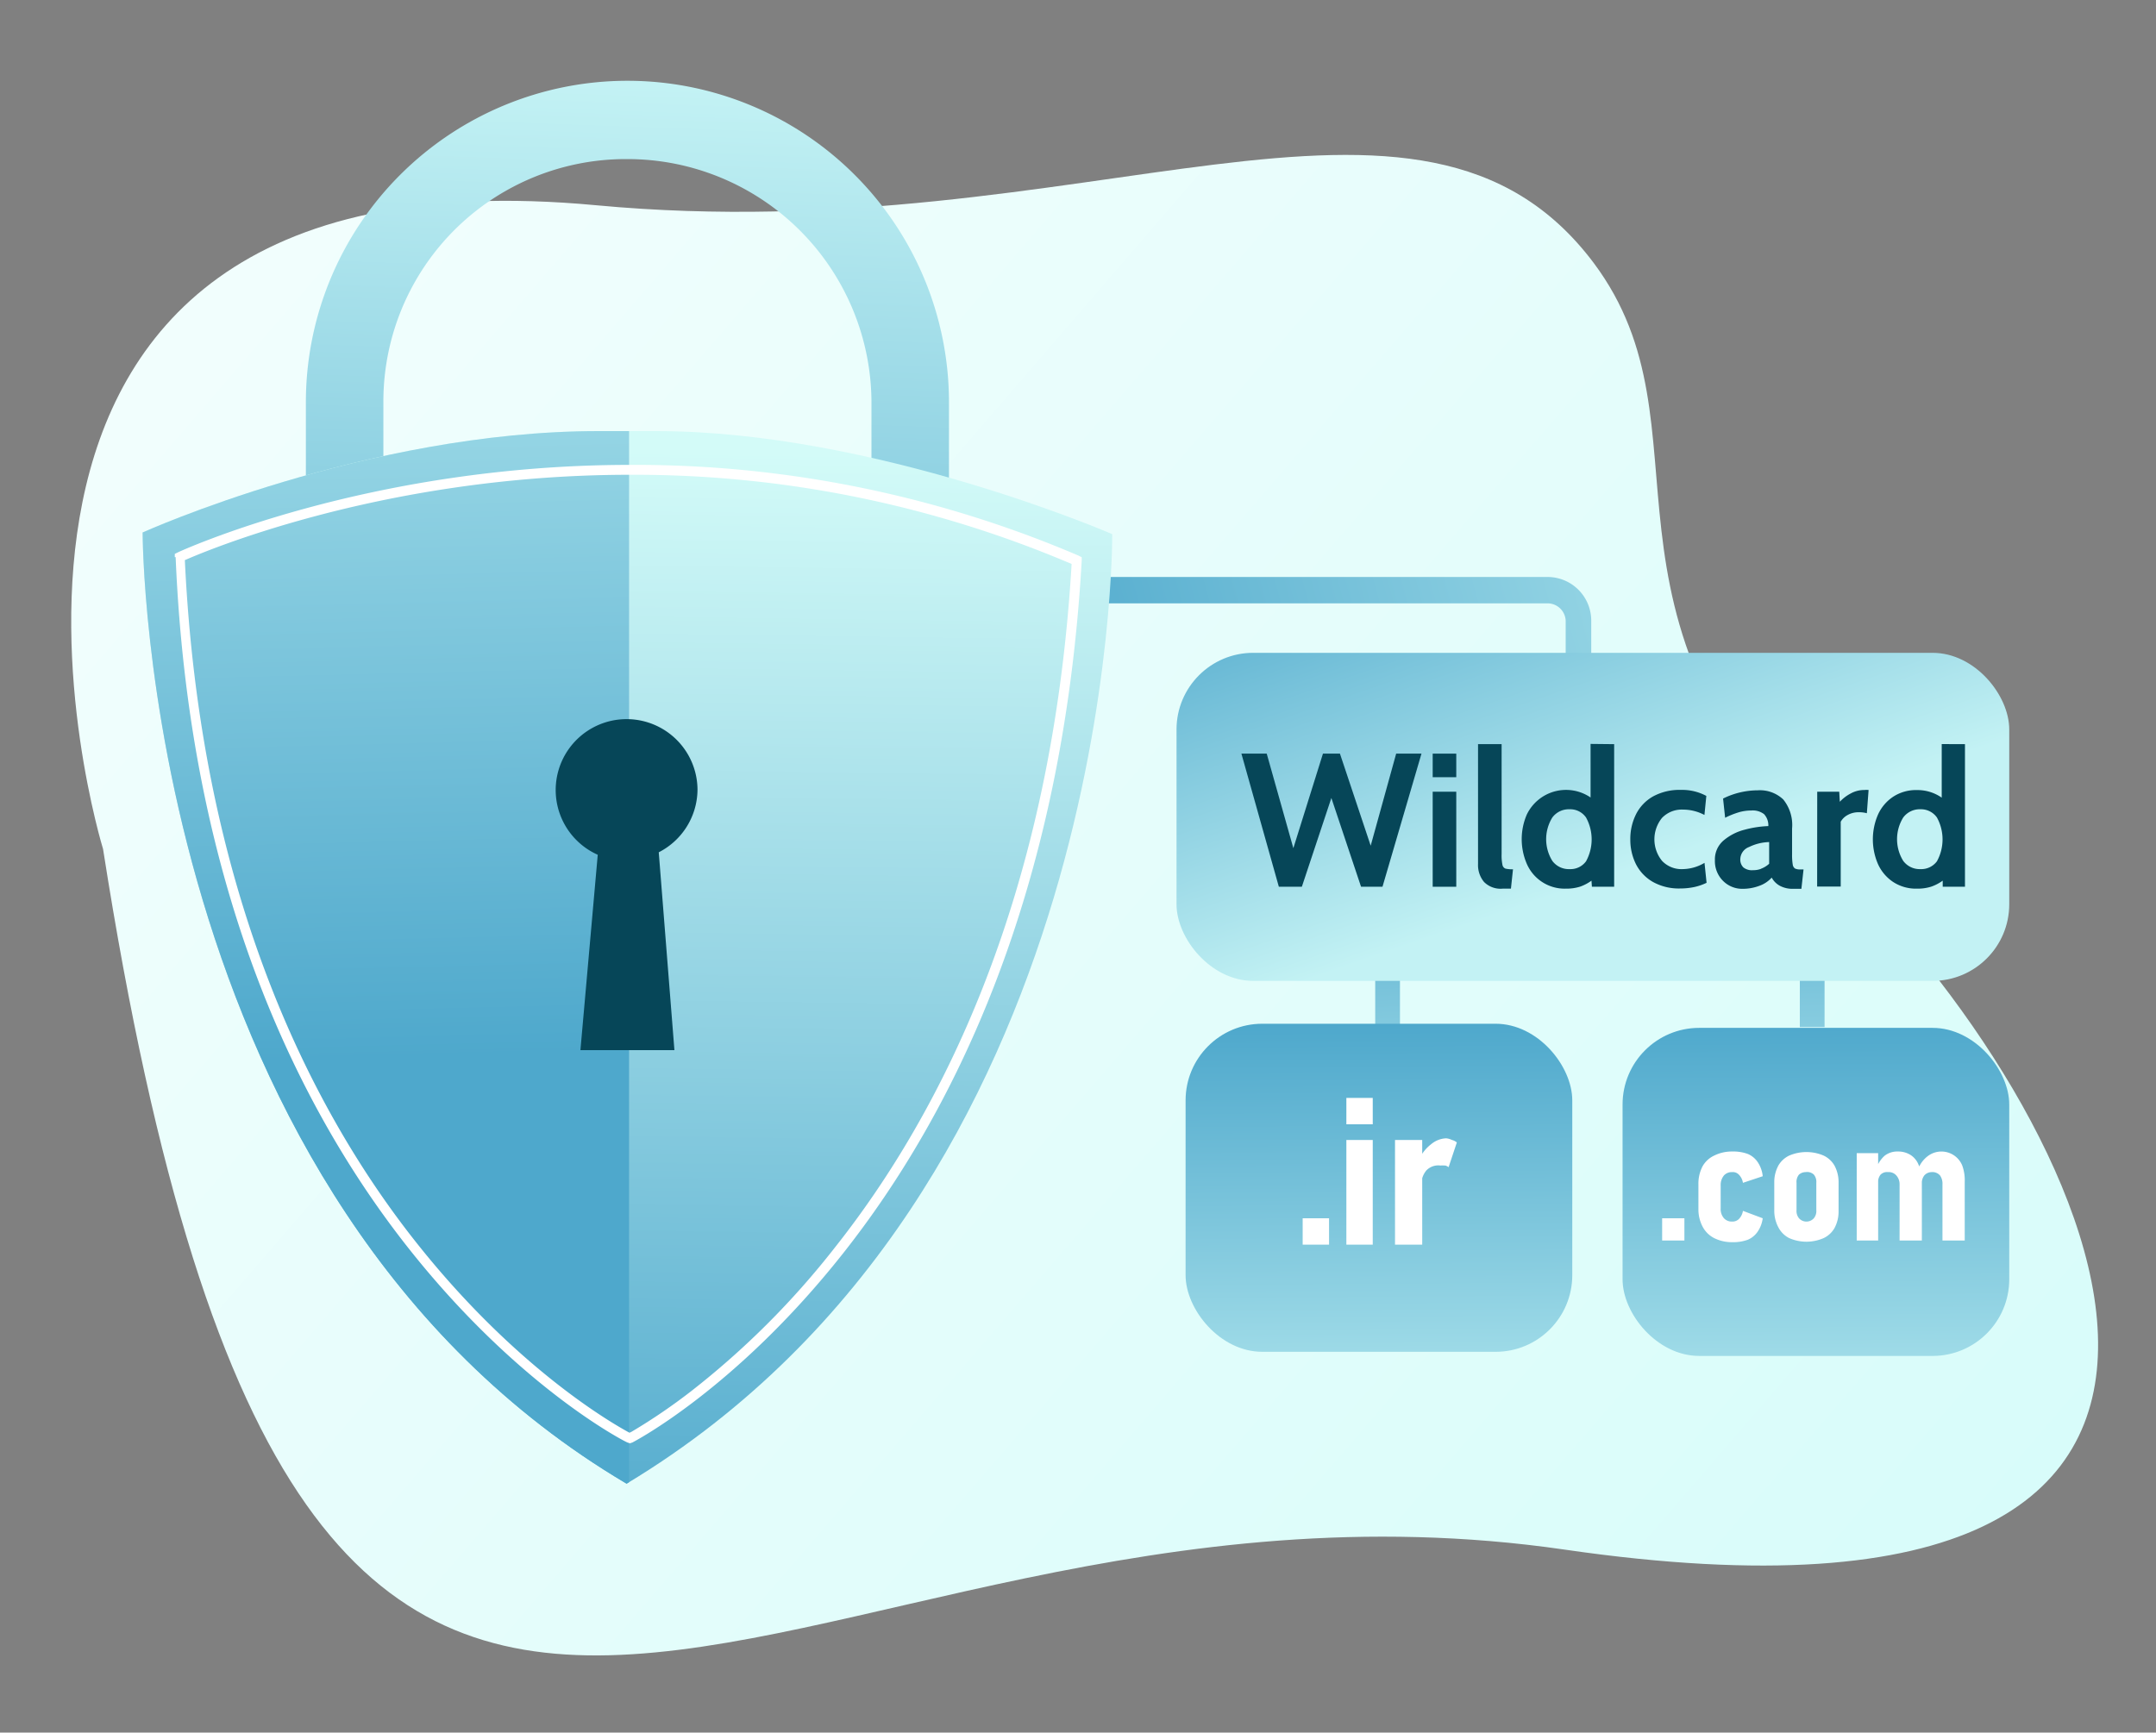
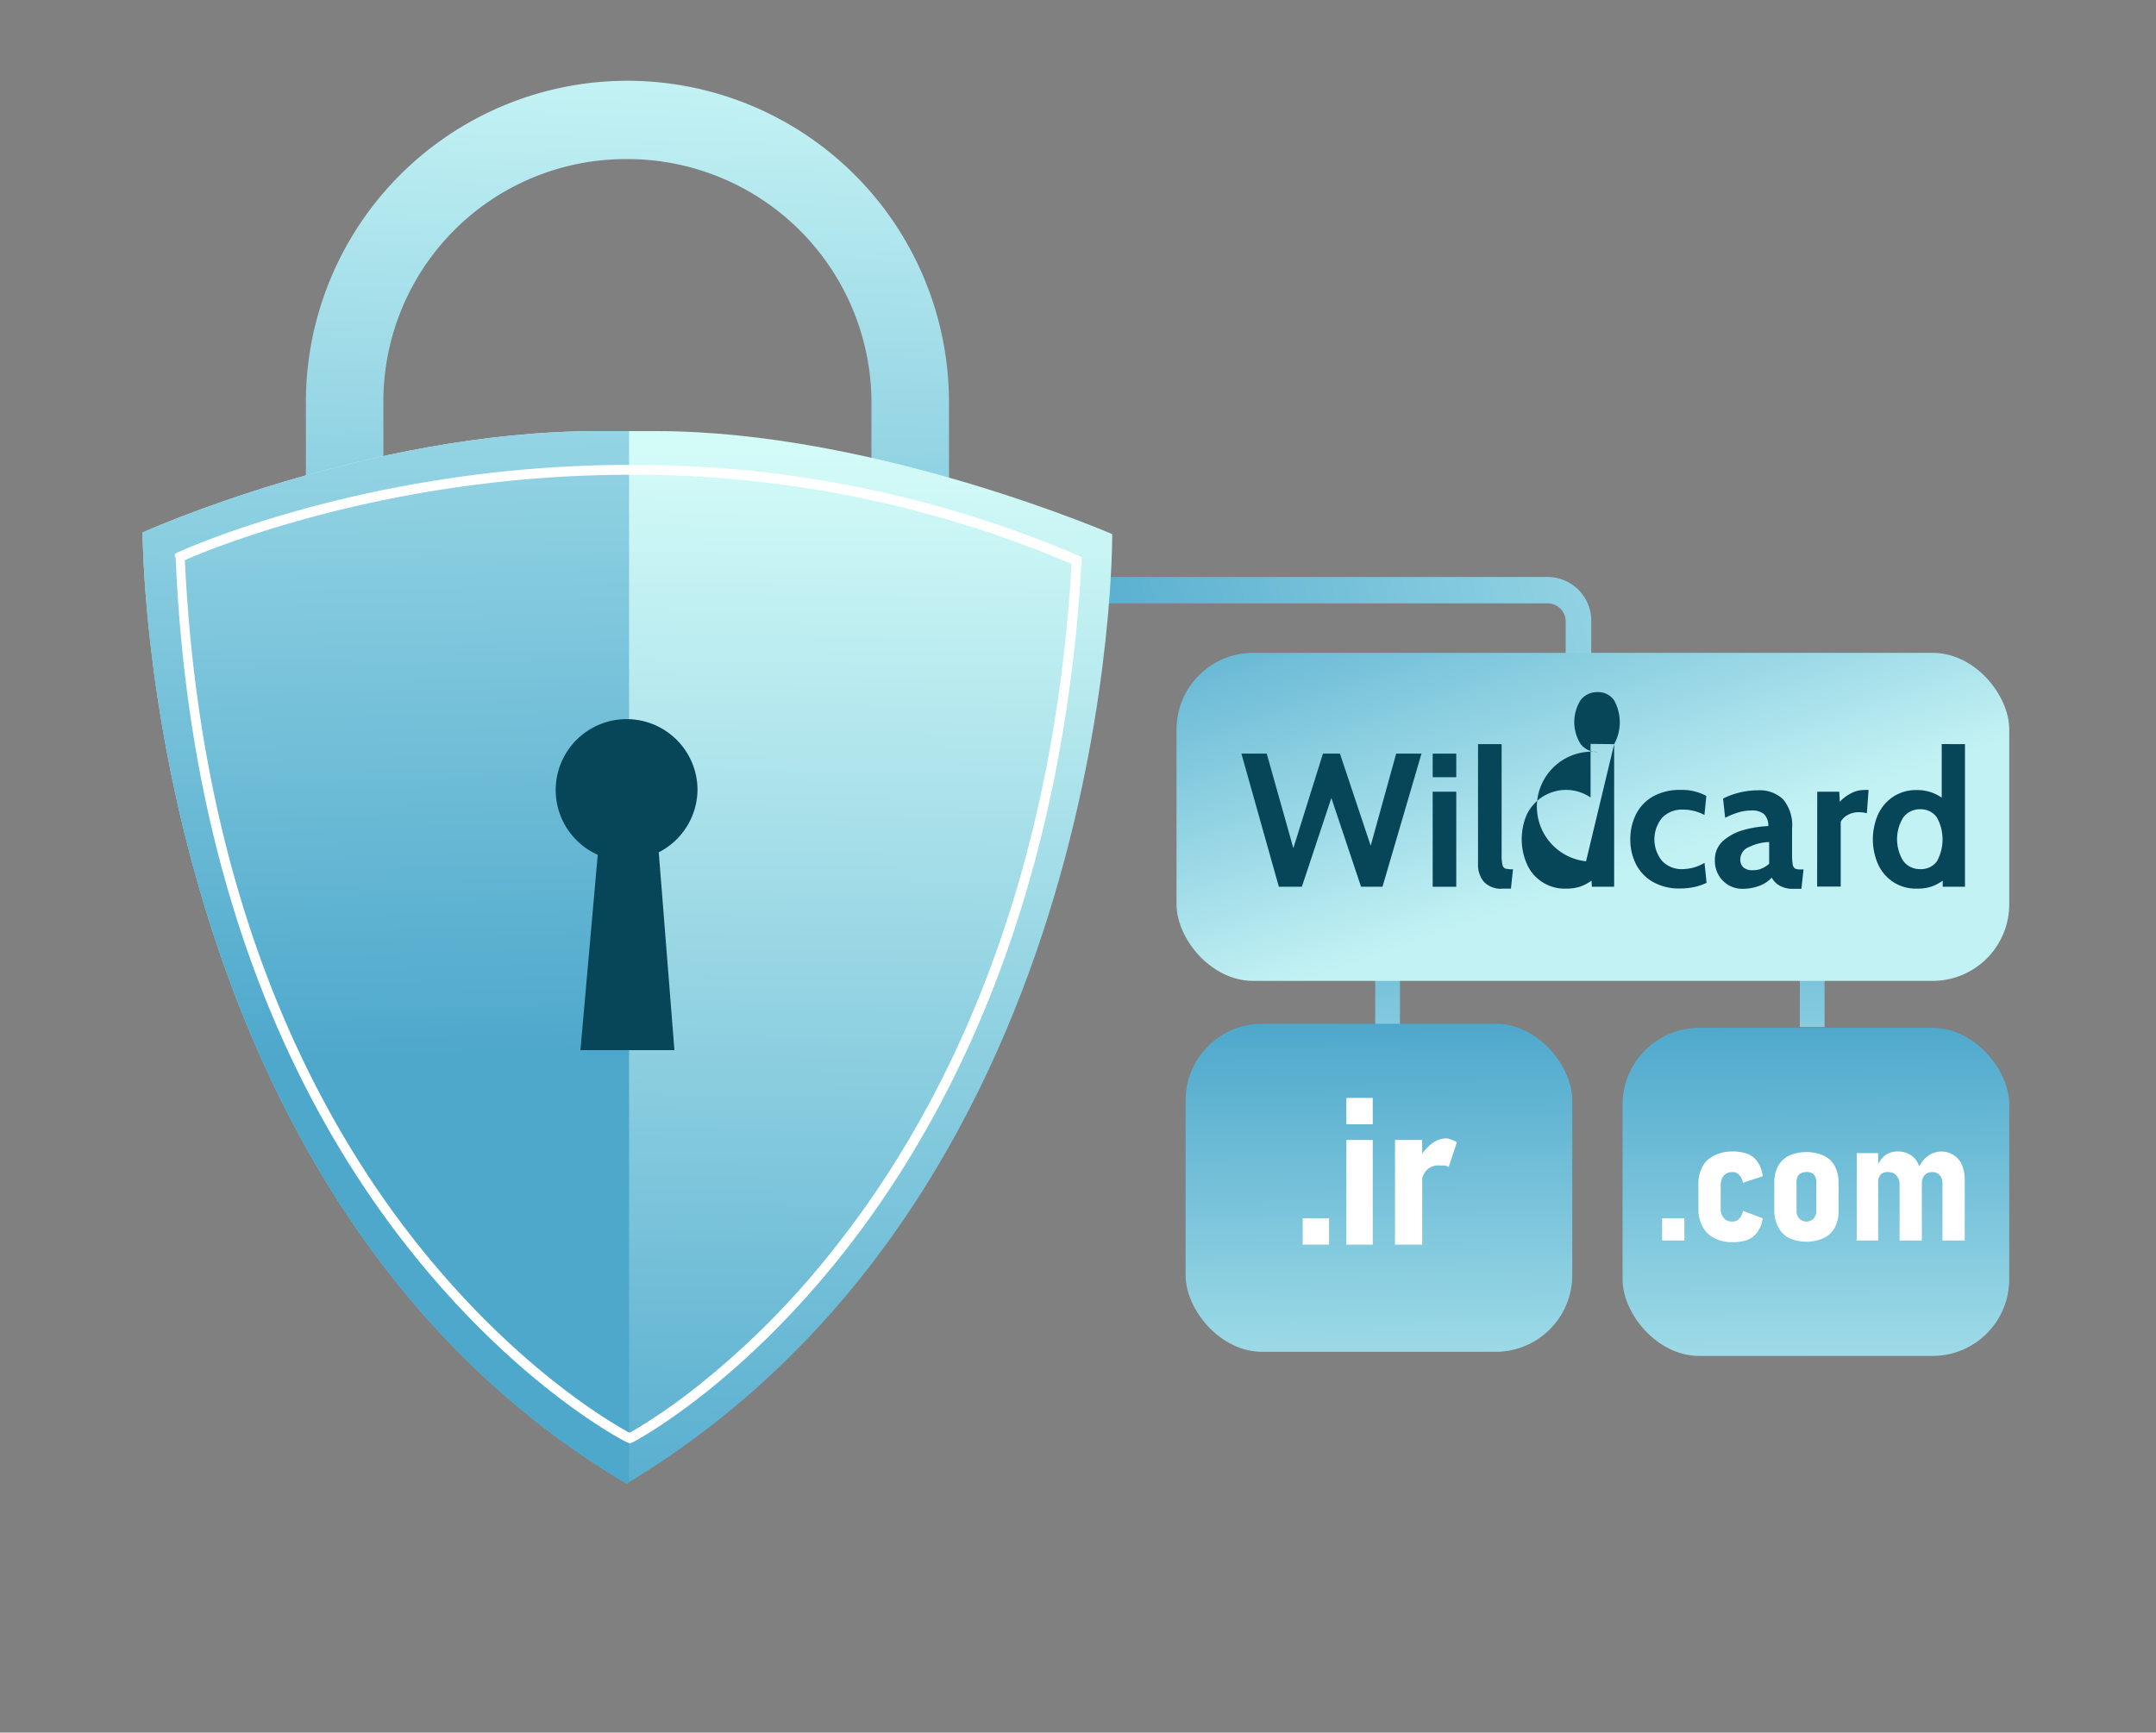
<svg xmlns="http://www.w3.org/2000/svg" xmlns:xlink="http://www.w3.org/1999/xlink" id="Layer_1" data-name="Layer 1" viewBox="0 0 261.5 210.2">
  <rect x="0" y="0" width="261.5" height="210.2" fill="#808080" stroke="none" />
  <defs>
    <style>.cls-1{fill:none;}.cls-2{fill:url(#linear-gradient);}.cls-3{fill:url(#linear-gradient-2);}.cls-4{fill:url(#linear-gradient-3);}.cls-5{fill:url(#linear-gradient-4);}.cls-6{clip-path:url(#clip-path);}.cls-7{fill:url(#linear-gradient-5);}.cls-8{fill:#fff;}.cls-9{fill:#064658;}.cls-10{fill:url(#linear-gradient-6);}.cls-11{fill:url(#linear-gradient-7);}.cls-12{fill:url(#linear-gradient-8);}.cls-13{fill:url(#linear-gradient-9);}.cls-14{fill:url(#linear-gradient-10);}</style>
    <linearGradient id="linear-gradient" x1="259.2" y1="-308" x2="-79.8" y2="-15.4" gradientTransform="matrix(1, 0, 0, -1, 0, -76)" gradientUnits="userSpaceOnUse">
      <stop offset="0" stop-color="#d4fcf9" />
      <stop offset="1" stop-color="#fff" />
    </linearGradient>
    <linearGradient id="linear-gradient-2" x1="243.49" y1="152.12" x2="125.29" y2="120.02" gradientTransform="matrix(1, 0, 0, -1, 0, 212)" gradientUnits="userSpaceOnUse">
      <stop offset="0" stop-color="#c3f2f4" />
      <stop offset="1" stop-color="#4ea8cc" />
    </linearGradient>
    <linearGradient id="linear-gradient-3" x1="77.77" y1="201.7" x2="73.87" y2="93.6" xlink:href="#linear-gradient-2" />
    <linearGradient id="linear-gradient-4" x1="76.24" y1="157.4" x2="74.44" y2="24" gradientTransform="matrix(1, 0, 0, -1, 0, 212)" gradientUnits="userSpaceOnUse">
      <stop offset="0" stop-color="#d3fbf8" />
      <stop offset="1" stop-color="#52aacd" />
    </linearGradient>
    <clipPath id="clip-path">
      <path class="cls-1" d="M17.3,64.6S44.5,52.3,72.6,52.3h7c26.5,0,55.3,12.5,55.3,12.5S135.6,144.1,76,180C17.2,145.2,17.3,64.6,17.3,64.6Z" />
    </clipPath>
    <linearGradient id="linear-gradient-5" x1="40.3" y1="209.1" x2="43.4" y2="83.5" xlink:href="#linear-gradient-2" />
    <linearGradient id="linear-gradient-6" x1="169.25" y1="58.5" x2="167.65" y2="111.9" xlink:href="#linear-gradient-2" />
    <linearGradient id="linear-gradient-7" x1="220.7" y1="60.1" x2="219.1" y2="113.5" xlink:href="#linear-gradient-2" />
    <linearGradient id="linear-gradient-8" x1="195.64" y1="105.81" x2="178.44" y2="155.71" xlink:href="#linear-gradient-2" />
    <linearGradient id="linear-gradient-9" x1="167.52" y1="28.7" x2="167.12" y2="87.8" xlink:href="#linear-gradient-2" />
    <linearGradient id="linear-gradient-10" x1="220.44" y1="29" x2="220.14" y2="88.1" xlink:href="#linear-gradient-2" />
  </defs>
-   <path id="Layer_1-2" data-name="Layer 1" class="cls-2" d="M12.5,103S-14.1,16.8,72.3,24.9c59.8,5.6,99.9-21.1,121,7,15.1,20.2-2.8,42.2,28.8,72.4s65.5,97.9-32.3,83.7S37.8,264.7,12.5,103Z" />
  <path id="Layer_4" data-name="Layer 4" class="cls-3" d="M134,73.2h53.6a2.2,2.2,0,0,1,2.3,2.1V93.2H193V75.4a5.3,5.3,0,0,0-5.2-5.4H134v3.2Z" />
  <g id="Layer_2" data-name="Layer 2">
    <path class="cls-4" d="M46.5,61.7V48.8A29.4,29.4,0,0,1,76.1,19.3a29.6,29.6,0,0,1,29.6,29.5V65.1h9.4V48.8a39,39,0,0,0-78,0V61.7Z" />
    <path class="cls-5" d="M17.3,64.6S44.5,52.3,72.6,52.3h7c26.5,0,55.3,12.5,55.3,12.5S135.6,144.1,76,180C17.2,145.2,17.3,64.6,17.3,64.6Z" />
    <g class="cls-6">
      <path class="cls-7" d="M9.9,47.7H76.3V184.8H9.9Z" />
    </g>
    <path class="cls-8" d="M21.8,67.5l.3.6c1.3-.6,23.6-10.5,54.3-10.5a135.28,135.28,0,0,1,54,11l.3-.5L130,68c-2.3,40.5-15.8,67-28.7,83.3a100.64,100.64,0,0,1-17.5,17.5,70.19,70.19,0,0,1-7.2,4.9l-.4.2.2.6.3-.5c-.8-.4-13.4-7-26.4-23.5s-26.1-43-27.9-83h-.6l.3.5-.3-.5h-.5C23,108.5,36.7,135.4,50,152s26,23,26.1,23l.3.1.3-.1s12.5-6.4,25.6-23,26.6-43.3,28.9-84v-.4l-.4-.2a136.67,136.67,0,0,0-54.4-11C44.4,56.4,21.6,67,21.6,67l-.4.2v.4Z" />
    <path id="Layer_3" data-name="Layer 3" class="cls-9" d="M84.6,95.8a8.6,8.6,0,1,0-12.1,7.9l-2.1,23.7H81.8l-1.9-24A8.6,8.6,0,0,0,84.6,95.8Z" />
  </g>
  <g id="Layer_5" data-name="Layer 5">
    <path class="cls-10" d="M166.8,118.9v5.7h3v-5.7" />
    <path class="cls-11" d="M218.3,118.9v5.7h3v-5.7" />
    <rect class="cls-12" x="142.7" y="79.2" width="101" height="39.8" rx="9.3" />
    <rect class="cls-13" x="143.8" y="124.2" width="46.9" height="39.8" rx="9.3" />
    <rect class="cls-14" x="196.8" y="124.7" width="46.9" height="39.8" rx="9.3" />
    <path class="cls-8" d="M201.6,147.8h2.7v2.7h-2.7Zm6.3,2.4a3.26,3.26,0,0,1-1.4-1.4,4.49,4.49,0,0,1-.5-2v-3.1a4.55,4.55,0,0,1,.5-2.2,3.14,3.14,0,0,1,1.4-1.3,4.79,4.79,0,0,1,2.2-.5,5.11,5.11,0,0,1,1.9.3,2.73,2.73,0,0,1,1.2,1,3.7,3.7,0,0,1,.6,1.7l-2.4.8a1.8,1.8,0,0,0-.5-1,1,1,0,0,0-.8-.3,1.29,1.29,0,0,0-1,.4,1.8,1.8,0,0,0-.4,1.2v2.8a1.68,1.68,0,0,0,.4,1.2,1.29,1.29,0,0,0,1,.4,1.12,1.12,0,0,0,.8-.3,1.8,1.8,0,0,0,.5-1l2.4.9a3.71,3.71,0,0,1-.6,1.6,2.73,2.73,0,0,1-1.2,1,5.11,5.11,0,0,1-1.9.3,4.79,4.79,0,0,1-2.2-.5Zm9.1,0a3,3,0,0,1-1.3-1.3,4.24,4.24,0,0,1-.5-2v-3.5a4.21,4.21,0,0,1,.5-2,3,3,0,0,1,1.3-1.2,5.29,5.29,0,0,1,4.2,0,3,3,0,0,1,1.3,1.2,4.21,4.21,0,0,1,.5,2V147a4.21,4.21,0,0,1-.5,2,3,3,0,0,1-1.3,1.2A5.2,5.2,0,0,1,217,150.2Zm3-2.4a1.39,1.39,0,0,0,.3-1v-3.3a1.39,1.39,0,0,0-.3-1,1.19,1.19,0,0,0-1-.3,1.24,1.24,0,0,0-.8.3,1.39,1.39,0,0,0-.3,1v3.3a1.39,1.39,0,0,0,.3,1,1.21,1.21,0,0,0,1.8,0Zm5.2-7.9h2.6v10.6h-2.6Zm5.2,3.8a1.59,1.59,0,0,0-.4-1.1,1.21,1.21,0,0,0-1-.4,1.11,1.11,0,0,0-.9.3,1.39,1.39,0,0,0-.3,1l-.2-1.8a3.55,3.55,0,0,1,1-1.5,2.5,2.5,0,0,1,1.6-.5,2.81,2.81,0,0,1,1.5.4,2.51,2.51,0,0,1,1,1.2,4.9,4.9,0,0,1,.4,2v7.2h-2.7Zm5.2,0a1.72,1.72,0,0,0-.3-1.1,1.21,1.21,0,0,0-1-.4,1.2,1.2,0,0,0-.9.4,1.5,1.5,0,0,0-.3,1l-.4-1.9a3.52,3.52,0,0,1,1.2-1.5,2.73,2.73,0,0,1,4.1,1.2,5.23,5.23,0,0,1,.3,2v7.1h-2.7ZM158,147.8h3.2V151H158Zm5.3-14.6h3.2v3.2h-3.2Zm0,5.1h3.2V151h-3.2Zm5.9,0h3.3V151h-3.3Zm6,3.1a4.17,4.17,0,0,0-.5,0,2,2,0,0,0-1.7.6,2.62,2.62,0,0,0-.6,1.8l-.2-3.3a4.81,4.81,0,0,1,1.4-1.7,3,3,0,0,1,1.8-.7,1.94,1.94,0,0,1,.7.2,1.48,1.48,0,0,1,.6.3l-1,3a1.25,1.25,0,0,0-.4-.2Z" />
  </g>
  <path class="cls-9" d="M150.57,91.43h3.07l3.23,11.47,3.59-11.47h2.06l3.73,11.17,3.09-11.17h3.07l-4.73,16.15h-2.6l-3.6-10.77-3.58,10.77h-2.79Z" />
  <path class="cls-9" d="M173.77,91.43h2.86v2.86h-2.86Zm0,4.62h2.86v11.53h-2.86Z" />
  <path class="cls-9" d="M180,107a3.19,3.19,0,0,1-.73-2.18V90.28h2.86v13.33a5.7,5.7,0,0,0,.1,1.31.6.6,0,0,0,.37.46,3.74,3.74,0,0,0,.91.08l-.25,2.35h-1A2.82,2.82,0,0,1,180,107Z" />
-   <path class="cls-9" d="M195.78,90.28v17.3h-2.7l-.05-.74a5.31,5.31,0,0,1-1.39.73,5.54,5.54,0,0,1-1.72.24,5,5,0,0,1-4.73-3,7.54,7.54,0,0,1,0-6,5.28,5.28,0,0,1,7.73-2.06v-6.5Zm-3.41,14.21a5.52,5.52,0,0,0,0-5.31,2.33,2.33,0,0,0-2-1,2.49,2.49,0,0,0-2.09,1,5,5,0,0,0,0,5.26,2.48,2.48,0,0,0,2.09,1A2.33,2.33,0,0,0,192.37,104.49Z" />
+   <path class="cls-9" d="M195.78,90.28v17.3h-2.7l-.05-.74a5.31,5.31,0,0,1-1.39.73,5.54,5.54,0,0,1-1.72.24,5,5,0,0,1-4.73-3,7.54,7.54,0,0,1,0-6,5.28,5.28,0,0,1,7.73-2.06v-6.5Za5.52,5.52,0,0,0,0-5.31,2.33,2.33,0,0,0-2-1,2.49,2.49,0,0,0-2.09,1,5,5,0,0,0,0,5.26,2.48,2.48,0,0,0,2.09,1A2.33,2.33,0,0,0,192.37,104.49Z" />
  <path class="cls-9" d="M200.49,107a5.2,5.2,0,0,1-2.06-2.15,6.61,6.61,0,0,1-.69-3,6.69,6.69,0,0,1,.69-3.06,5.15,5.15,0,0,1,2.07-2.17,6.69,6.69,0,0,1,3.37-.79,6.19,6.19,0,0,1,3.09.73l-.23,2.31a5.55,5.55,0,0,0-2.58-.65,3.33,3.33,0,0,0-2.56,1,4.13,4.13,0,0,0,0,5.22,3.24,3.24,0,0,0,2.52,1,5.31,5.31,0,0,0,2.63-.76l.25,2.42a6.65,6.65,0,0,1-1.47.51,8.4,8.4,0,0,1-1.76.18A6.47,6.47,0,0,1,200.49,107Z" />
  <path class="cls-9" d="M209,106.88a3.38,3.38,0,0,1-1-2.53,3,3,0,0,1,1.08-2.41,6.39,6.39,0,0,1,2.56-1.29,12.8,12.8,0,0,1,2.84-.43,2,2,0,0,0-.52-1.45,2.25,2.25,0,0,0-1.56-.44,5.29,5.29,0,0,0-1.48.21,10.24,10.24,0,0,0-1.68.67l-.25-2.33a9.54,9.54,0,0,1,4.2-1,4.11,4.11,0,0,1,3.1,1.11,4.91,4.91,0,0,1,1.07,3.53v3.11a7.16,7.16,0,0,0,.08,1.26.69.69,0,0,0,.28.48,1.48,1.48,0,0,0,.66.11h.37l-.26,2.35h-1a3.26,3.26,0,0,1-1.6-.36,2.46,2.46,0,0,1-1-1,3.67,3.67,0,0,1-1.51,1,5.69,5.69,0,0,1-2,.36A3.27,3.27,0,0,1,209,106.88Zm4.58-1.48a3.08,3.08,0,0,0,1-.61v-2.63a5.89,5.89,0,0,0-2.44.6,1.61,1.61,0,0,0-1.06,1.47,1.33,1.33,0,0,0,.37,1,1.65,1.65,0,0,0,1.17.34A2.67,2.67,0,0,0,213.61,105.4Z" />
  <path class="cls-9" d="M220.41,96.05h2.67l.07,1.22a4.92,4.92,0,0,1,1.31-1,3.41,3.41,0,0,1,1.67-.43,2.78,2.78,0,0,1,.51,0l-.21,2.82a3.73,3.73,0,0,0-1-.12,2.69,2.69,0,0,0-1.32.33,2.11,2.11,0,0,0-.85.82v7.87h-2.86Z" />
  <path class="cls-9" d="M238.33,90.28v17.3h-2.7l0-.74a5.36,5.36,0,0,1-1.4.73,5.49,5.49,0,0,1-1.72.24,5.06,5.06,0,0,1-2.89-.81,5.13,5.13,0,0,1-1.84-2.17,7.54,7.54,0,0,1,0-6,5.13,5.13,0,0,1,1.84-2.17,5.06,5.06,0,0,1,2.89-.81,5.14,5.14,0,0,1,3,.92v-6.5Zm-3.4,14.21a5.52,5.52,0,0,0,0-5.31,2.36,2.36,0,0,0-2-1,2.49,2.49,0,0,0-2.09,1,5,5,0,0,0,0,5.26,2.48,2.48,0,0,0,2.09,1A2.36,2.36,0,0,0,234.93,104.49Z" />
</svg>